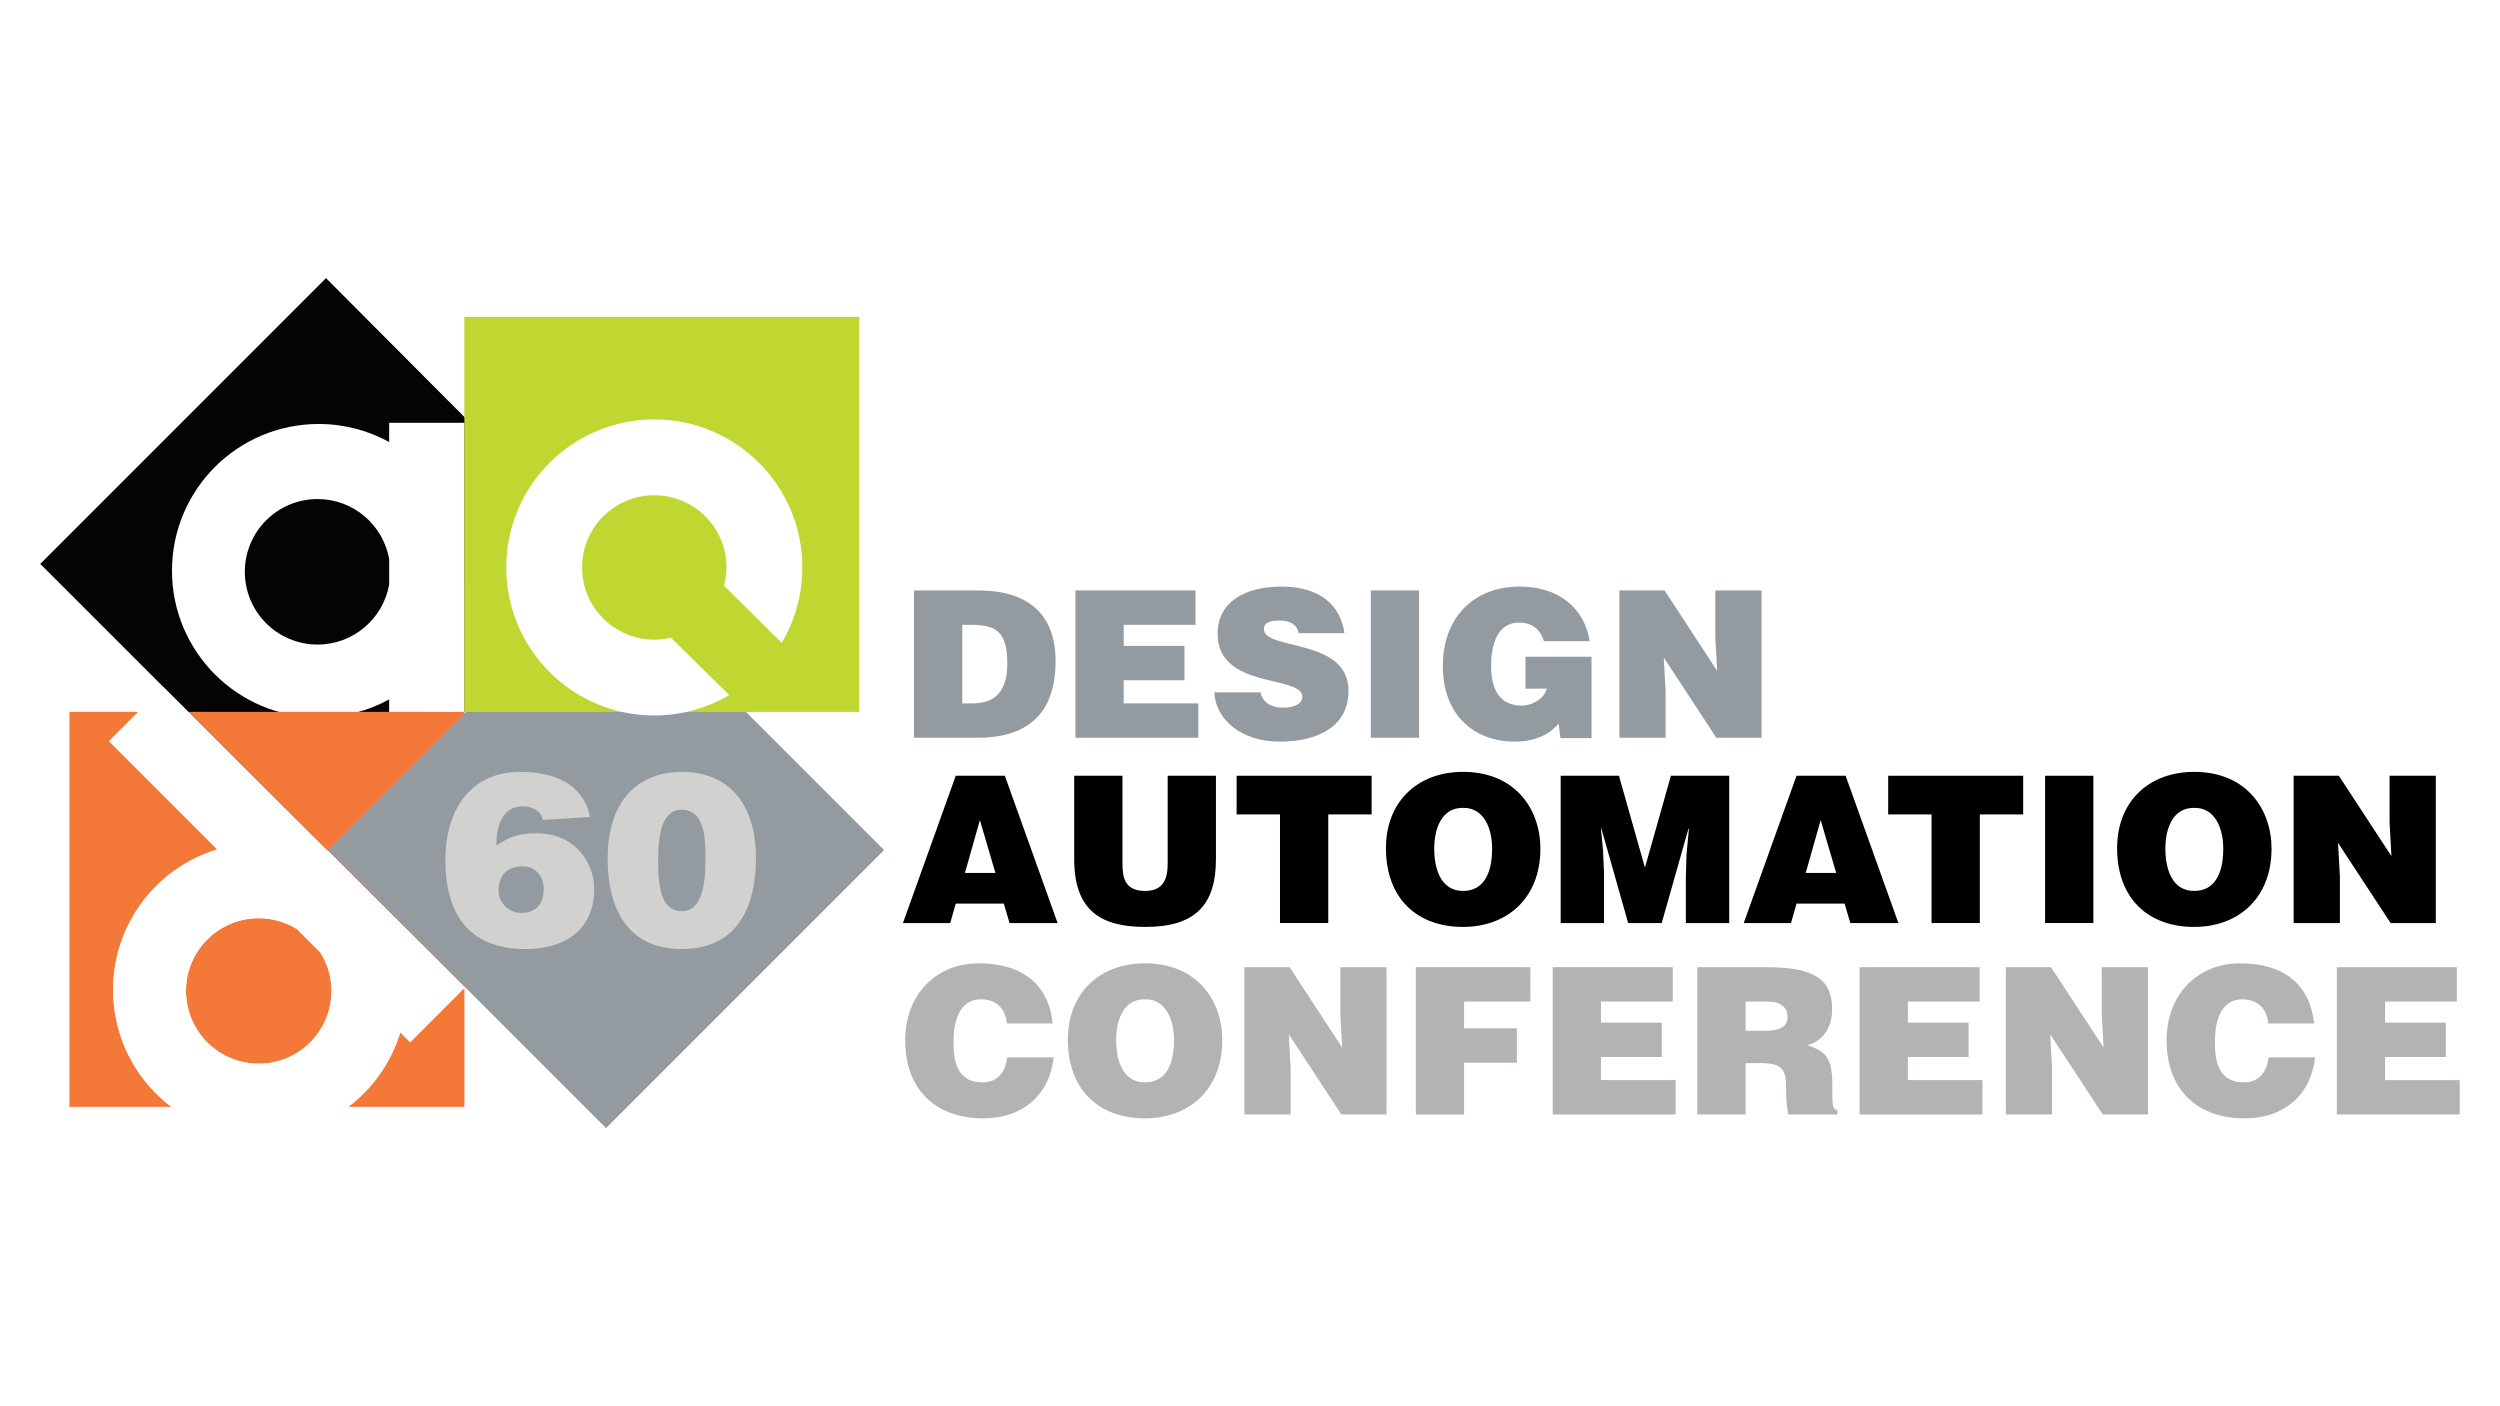
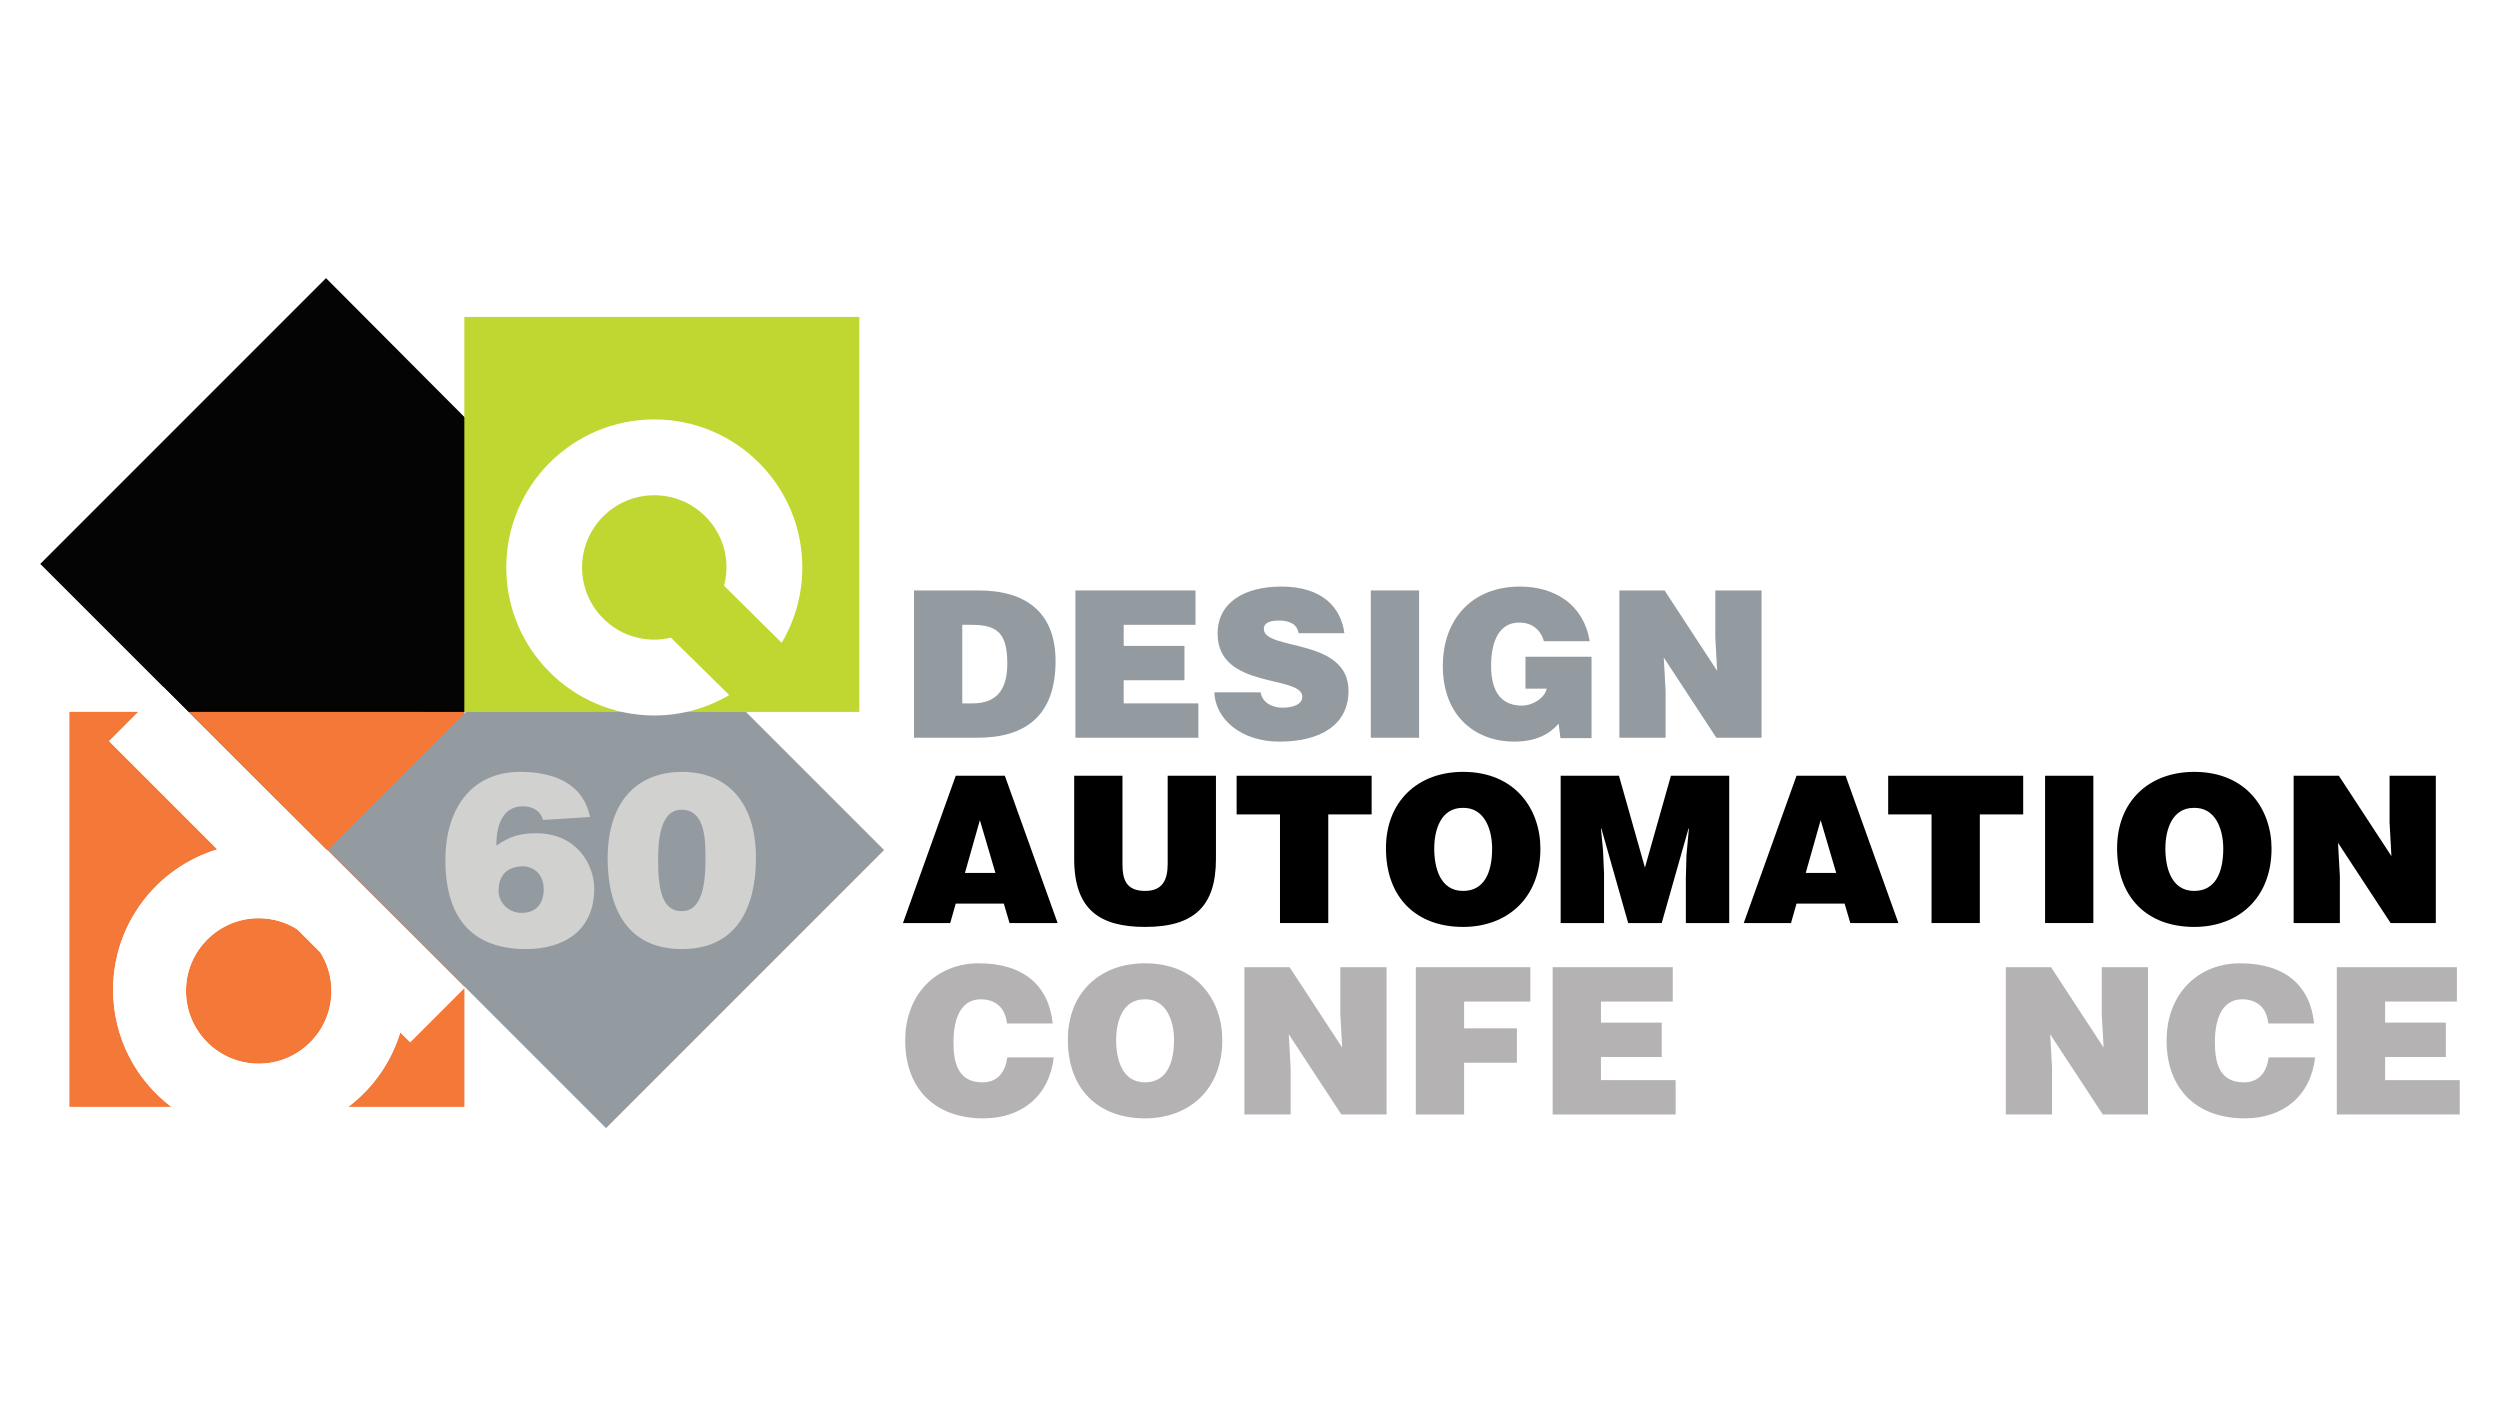
<svg xmlns="http://www.w3.org/2000/svg" xmlns:xlink="http://www.w3.org/1999/xlink" version="1.1" id="Layer_1" x="0px" y="0px" viewBox="0 0 640 360" style="enable-background:new 0 0 640 360;">
  <rect style="fill:#FFFFFF;" width="640" height="360" />
  <g>
    <path style="fill:#939BA0;" d="M246.345,180.065h2.619c5.761,0,8.903-3.037,8.903-10.16c0-7.855-2.567-9.95-9.164-9.95h-2.357V180.065&#10;  L246.345,180.065z M233.987,188.863v-37.705h16.548c12.149,0,19.69,5.656,19.69,18.067c0,14.191-7.907,19.638-20.005,19.638&#10;  H233.987L233.987,188.863z" />
    <polygon style="fill:#939BA0;" points="275.306,188.863 275.306,151.157 306.047,151.157 306.047,159.955 287.666,159.955 287.666,165.349 &#10;  303.219,165.349 303.219,174.147 287.666,174.147 287.666,180.065 306.78,180.065 306.78,188.863 275.306,188.863" />
    <path style="fill:#939BA0;" d="M332.441,162.103c-0.21-1.309-0.89-2.095-1.78-2.566c-0.891-0.471-1.99-0.681-3.195-0.681&#10;  c-2.724,0-3.927,0.785-3.927,2.147c0,5.656,21.68,2.147,21.68,15.868c0,8.745-7.279,12.986-17.647,12.986&#10;  c-9.95,0-16.444-5.812-16.705-12.62H322.7c0.262,1.362,0.995,2.356,2.041,2.985c0.995,0.629,2.306,0.943,3.51,0.943&#10;  c3.091,0,5.133-0.994,5.133-2.776c0-5.708-21.681-1.78-21.681-16.182c0-8.012,6.912-12.045,16.34-12.045&#10;  c10.473,0,15.238,5.342,16.128,11.94H332.441L332.441,162.103z" />
    <polygon style="fill:#939BA0;" points="350.928,188.863 350.928,151.157 363.287,151.157 363.287,188.863 350.928,188.863" />
    <path style="fill:#939BA0;" d="M407.434,188.967h-7.959l-0.472-3.717c-2.042,2.409-5.445,4.607-11.364,4.607&#10;  c-9.635,0-18.276-6.232-18.276-19.376c0-12.044,7.54-20.319,19.742-20.319c9.06,0,16.339,4.713,17.859,13.983h-11.73&#10;  c-0.892-3.09-3.143-4.766-6.337-4.766c-4.871,0-7.174,4.399-7.174,11.049c0,5.342,1.675,10.212,7.907,10.212&#10;  c2.514,0,5.708-1.729,6.338-4.346h-5.447v-8.17h16.914V188.967L407.434,188.967z" />
    <polygon style="fill:#939BA0;" points="439.591,171.738 439.12,163.15 439.12,151.157 450.955,151.157 450.955,188.863 439.382,188.863 &#10;  425.923,168.334 426.395,176.923 426.395,188.863 414.558,188.863 414.558,151.157 426.133,151.157 439.591,171.738" />
    <path d="M250.849,209.957l-3.823,13.512h7.802L250.849,209.957L250.849,209.957z M231.158,236.298l13.512-37.704h12.568&#10;  l13.511,37.704h-12.306l-1.467-4.975H244.67l-1.415,4.975H231.158L231.158,236.298z" />
    <path d="M274.992,198.593h12.359v22.57c0,3.718,0.733,6.913,5.813,6.913c4.451,0,5.76-2.828,5.76-6.913v-22.57h12.359v21.313&#10;  c0,12.098-5.604,17.387-18.119,17.387c-11.679,0-18.173-4.451-18.173-17.44V198.593L274.992,198.593z" />
    <polygon points="316.575,198.593 351.138,198.593 351.138,208.49 340.037,208.49 340.037,236.298 327.677,236.298 327.677,208.49 &#10;  316.575,208.49 316.575,198.593" />
    <path d="M367.163,217.236c0,4.818,1.467,10.84,7.384,10.84c5.342,0,7.437-4.607,7.437-10.84c0-5.133-2.095-10.578-7.542-10.422&#10;  C368.839,206.814,367.163,212.47,367.163,217.236L367.163,217.236z M394.342,217.236c0,12.83-8.64,20.057-19.795,20.057&#10;  c-11.836,0-19.743-7.331-19.743-20.163c0-11.835,8.013-19.533,19.743-19.533C388.006,197.598,394.342,207.286,394.342,217.236&#10;  L394.342,217.236z" />
    <polygon points="399.529,236.298 399.529,198.593 414.454,198.593 421.104,222.107 427.755,198.593 442.68,198.593 442.68,236.298 &#10;  431.579,236.298 431.579,224.778 431.735,218.912 432.364,212.103 432.259,212.103 425.398,236.298 416.81,236.298 &#10;  409.951,212.103 409.845,212.103 410.369,217.655 410.631,223.519 410.631,236.298 399.529,236.298" />
    <path d="M466.09,209.957l-3.823,13.512h7.803L466.09,209.957L466.09,209.957z M446.398,236.298l13.512-37.704h12.568l13.512,37.704&#10;  h-12.306l-1.467-4.975H459.91l-1.414,4.975H446.398L446.398,236.298z" />
    <polygon points="483.373,198.593 517.936,198.593 517.936,208.49 506.834,208.49 506.834,236.298 494.475,236.298 494.475,208.49 &#10;  483.373,208.49 483.373,198.593" />
    <polygon points="523.541,236.298 523.541,198.593 535.9,198.593 535.9,236.298 523.541,236.298" />
    <path d="M554.335,217.236c0,4.818,1.466,10.84,7.384,10.84c5.342,0,7.437-4.607,7.437-10.84c0-5.133-2.095-10.578-7.542-10.422&#10;  C556.011,206.814,554.335,212.47,554.335,217.236L554.335,217.236z M581.514,217.236c0,12.83-8.64,20.057-19.795,20.057&#10;  c-11.836,0-19.743-7.331-19.743-20.163c0-11.835,8.013-19.533,19.743-19.533C575.178,197.598,581.514,207.286,581.514,217.236&#10;  L581.514,217.236z" />
    <polygon points="612.205,219.173 611.733,210.585 611.733,198.593 623.568,198.593 623.568,236.298 611.994,236.298 &#10;  598.535,215.769 599.007,224.358 599.007,236.298 587.171,236.298 587.171,198.593 598.746,198.593 612.205,219.173" />
    <path style="fill:#B4B2B2;" d="M257.761,262.001c-0.367-3.927-2.827-6.179-6.703-6.179c-4.346,0-6.966,3.718-6.966,10.997&#10;  c0,5.289,1.152,10.264,7.437,10.264c3.98,0,5.865-2.775,6.337-6.389h11.887c-1.1,9.741-8.065,15.606-18.015,15.606&#10;  c-12.464,0-20.005-7.645-20.005-19.9c0-12.201,8.274-19.795,18.801-19.795c11.521,0,17.962,5.708,18.958,15.396H257.761&#10;  L257.761,262.001z" />
    <path style="fill:#B4B2B2;" d="M285.728,266.244c0,4.817,1.466,10.839,7.384,10.839c5.342,0,7.436-4.608,7.436-10.839&#10;  c0-5.133-2.094-10.58-7.541-10.422C287.404,255.822,285.728,261.477,285.728,266.244L285.728,266.244z M312.907,266.244&#10;  c0,12.829-8.641,20.056-19.795,20.056c-11.836,0-19.743-7.331-19.743-20.161c0-11.836,8.012-19.534,19.743-19.534&#10;  C306.571,246.605,312.907,256.293,312.907,266.244L312.907,266.244z" />
    <polygon style="fill:#B4B2B2;" points="343.597,268.181 343.125,259.592 343.125,247.599 354.961,247.599 354.961,285.306 343.387,285.306 &#10;  329.929,264.777 330.399,273.365 330.399,285.306 318.565,285.306 318.565,247.599 330.138,247.599 343.597,268.181" />
    <polygon style="fill:#B4B2B2;" points="362.45,285.306 362.45,247.599 391.777,247.599 391.777,256.398 374.81,256.398 374.81,263.259 &#10;  388.32,263.259 388.32,272.055 374.81,272.055 374.81,285.306 362.45,285.306" />
    <polygon style="fill:#B4B2B2;" points="397.486,285.306 397.486,247.599 428.227,247.599 428.227,256.398 409.845,256.398 409.845,261.792 &#10;  425.399,261.792 425.399,270.59 409.845,270.59 409.845,276.507 428.96,276.507 428.96,285.306 397.486,285.306" />
-     <path style="fill:#B4B2B2;" d="M446.872,263.887h4.87c3.823,0,5.865-0.945,5.865-3.562c0-2.67-2.095-3.927-4.976-3.927h-5.759V263.887&#10;  L446.872,263.887z M446.872,272.161v13.145h-12.36v-37.706h17.805c12.569,0,16.705,3.404,16.705,10.736&#10;  c0,4.346-1.937,8.012-6.336,9.217c3.981,1.466,6.389,2.41,6.389,10.003c0,4.922-0.156,6.598,1.309,6.598v1.152h-12.515&#10;  c-0.314-0.838-0.629-3.247-0.629-6.599c0-4.922-0.838-6.546-6.599-6.546H446.872L446.872,272.161z" />
-     <polygon style="fill:#B4B2B2;" points="476.043,285.306 476.043,247.599 506.783,247.599 506.783,256.398 488.401,256.398 488.401,261.792 &#10;  503.955,261.792 503.955,270.59 488.401,270.59 488.401,276.507 507.516,276.507 507.516,285.306 476.043,285.306" />
    <polygon style="fill:#B4B2B2;" points="538.521,268.181 538.049,259.592 538.049,247.599 549.884,247.599 549.884,285.306 538.31,285.306 &#10;  524.851,264.777 525.323,273.365 525.323,285.306 513.487,285.306 513.487,247.599 525.062,247.599 538.521,268.181" />
    <path style="fill:#B4B2B2;" d="M580.678,262.001c-0.367-3.927-2.828-6.179-6.704-6.179c-4.346,0-6.964,3.718-6.964,10.997&#10;  c0,5.289,1.15,10.264,7.436,10.264c3.981,0,5.865-2.775,6.337-6.389h11.886c-1.1,9.741-8.065,15.606-18.014,15.606&#10;  c-12.465,0-20.005-7.645-20.005-19.9c0-12.201,8.274-19.795,18.799-19.795c11.522,0,17.964,5.708,18.958,15.396H580.678&#10;  L580.678,262.001z" />
    <g>
      <defs>
        <rect id="SVGID_1_" x="10.42" y="71.202" width="619.277" height="217.595" />
      </defs>
      <clipPath id="SVGID_00000127752164505167731360000018102804558537368461_">
        <use xlink:href="#SVGID_1_" style="overflow:visible;" />
      </clipPath>
      <polygon style="clip-path:url(#SVGID_00000127752164505167731360000018102804558537368461_);fill:#B4B2B2;" points="598.223,285.306 598.223,247.599 628.964,247.599 628.964,256.398 610.582,256.398 610.582,261.792 626.136,261.792 &#10;   626.136,270.59 610.582,270.59 610.582,276.507 629.697,276.507 629.697,285.306 598.223,285.306" />
      <polygon style="clip-path:url(#SVGID_00000127752164505167731360000018102804558537368461_);fill:#030403;" points="83.458,71.202 10.303,144.36 83.567,217.616 156.594,144.596 83.458,71.202" />
    </g>
-     <path style="fill:#FFFFFF;" d="M81.3,165.007c-10.286,0-18.625-8.339-18.625-18.625c0-10.286,8.339-18.627,18.625-18.627&#10;  c9.169,0,16.777,6.633,18.325,15.358v6.534C98.077,158.374,90.47,165.007,81.3,165.007 M118.903,108.236H99.625v4.919&#10;  c-5.353-2.94-11.502-4.614-18.038-4.614c-20.743,0-37.558,16.817-37.558,37.555c0,20.743,16.815,37.558,37.558,37.558&#10;  c6.537,0,12.685-1.671,18.038-4.609v3.565h19.278V108.236L118.903,108.236z" />
    <path style="fill:#F47838;" d="M28.959,253.395c0-16.961,11.247-31.29,26.685-35.953l-27.716-27.713l7.483-7.485l-17.64-0.001v101.123&#10;  h26.114C34.819,276.508,28.959,265.636,28.959,253.395L28.959,253.395z" />
    <path style="fill:#F47838;" d="M76.111,237.909c-2.865-1.803-6.242-2.855-9.876-2.855c-10.286,0-18.63,8.337-18.63,18.625&#10;  s8.344,18.624,18.63,18.624c10.286,0,18.625-8.336,18.625-18.624c0-3.635-1.058-7.011-2.855-9.879L76.111,237.909L76.111,237.909z" />
    <polygon style="fill:#F47838;" points="118.889,182.247 48.218,182.243 118.889,252.612 118.889,182.247" />
    <path style="fill:#F47838;" d="M118.889,252.926l-13.88,13.877l-2.536-2.536c-2.327,7.702-7.059,14.358-13.322,19.097h29.738V252.926&#10;  L118.889,252.926z" />
    <polygon style="fill:#FFFFFF;" points="41.799,175.851 35.411,182.243 48.218,182.243 41.799,175.851" />
    <polygon style="fill:#FFFFFF;" points="119.046,252.769 118.889,252.612 118.889,252.926 119.046,252.769" />
    <path style="fill:#FFFFFF;" d="M66.235,272.304c-10.286,0-18.63-8.336-18.63-18.624s8.344-18.625,18.63-18.625&#10;  c3.634,0,7.011,1.052,9.876,2.855l5.894,5.891c1.797,2.868,2.855,6.244,2.855,9.879C84.86,263.968,76.521,272.304,66.235,272.304&#10;  L66.235,272.304z M102.472,264.268l2.536,2.536l13.88-13.877v-0.314l-70.67-70.369H35.411l-7.483,7.485l27.716,27.713&#10;  c-15.438,4.663-26.685,18.993-26.685,35.953c0,12.241,5.861,23.113,14.926,29.969H89.15&#10;  C95.413,278.625,100.146,271.97,102.472,264.268L102.472,264.268z" />
    <polygon style="fill:#939BA1;" points="155.141,146.419 226.328,217.611 155.141,288.798 83.958,217.604 155.141,146.419" />
    <polygon style="fill:#C0D731;" points="219.987,81.133 219.987,182.248 118.872,182.248 118.875,81.133 219.987,81.133" />
    <path style="fill:#FFFFFF;" d="M171.754,163.24c-1.369,0.322-2.79,0.512-4.258,0.512c-10.208,0-18.485-8.277-18.485-18.486&#10;  c0-10.211,8.277-18.486,18.485-18.486c10.211,0,18.486,8.275,18.486,18.486c0,1.618-0.235,3.184-0.624,4.681l14.753,14.613&#10;  c3.353-5.653,5.284-12.246,5.284-19.294c0-20.93-16.971-37.898-37.898-37.898c-20.925,0-37.892,16.967-37.892,37.898&#10;  c0,20.93,16.967,37.895,37.892,37.895c7,0,13.561-1.907,19.188-5.222L171.754,163.24L171.754,163.24z" />
    <path style="fill:#D1D1D0;" d="M127.632,228.045c0,3.169,2.735,5.657,5.842,5.657c3.792,0,5.717-2.363,5.717-6.089&#10;  c0-3.481-2.236-5.842-5.469-5.842C129.312,221.894,127.632,224.627,127.632,228.045L127.632,228.045z M139.003,209.901&#10;  c-0.683-2.424-2.671-3.479-5.219-3.479c-4.784,0-6.773,4.349-6.711,10.066c3.48-2.424,6.088-3.169,10.253-3.169&#10;  c10.19,0,14.789,7.893,14.789,14.167c0,10.689-7.642,15.473-17.523,15.473c-12.738,0-20.568-6.897-20.568-22.805&#10;  c0-13.484,6.96-22.556,19.138-22.556c8.205,0,16.035,2.671,17.897,11.557L139.003,209.901L139.003,209.901z" />
    <path style="fill:#D1D1D0;" d="M180.597,220.341c0-4.599,0.251-13.048-6.151-13.048c-5.841,0-5.965,9.008-5.965,13.172&#10;  c0,7.643,1.179,12.802,6.089,12.802C179.167,233.267,180.597,227.673,180.597,220.341L180.597,220.341z M174.571,197.598&#10;  c11.372,0,18.951,7.519,18.951,22.061c0,12.49-4.784,23.3-18.951,23.3c-14.168,0-19.015-10.686-19.015-23.239&#10;  C155.617,203.624,164.565,197.598,174.571,197.598L174.571,197.598z" />
  </g>
</svg>